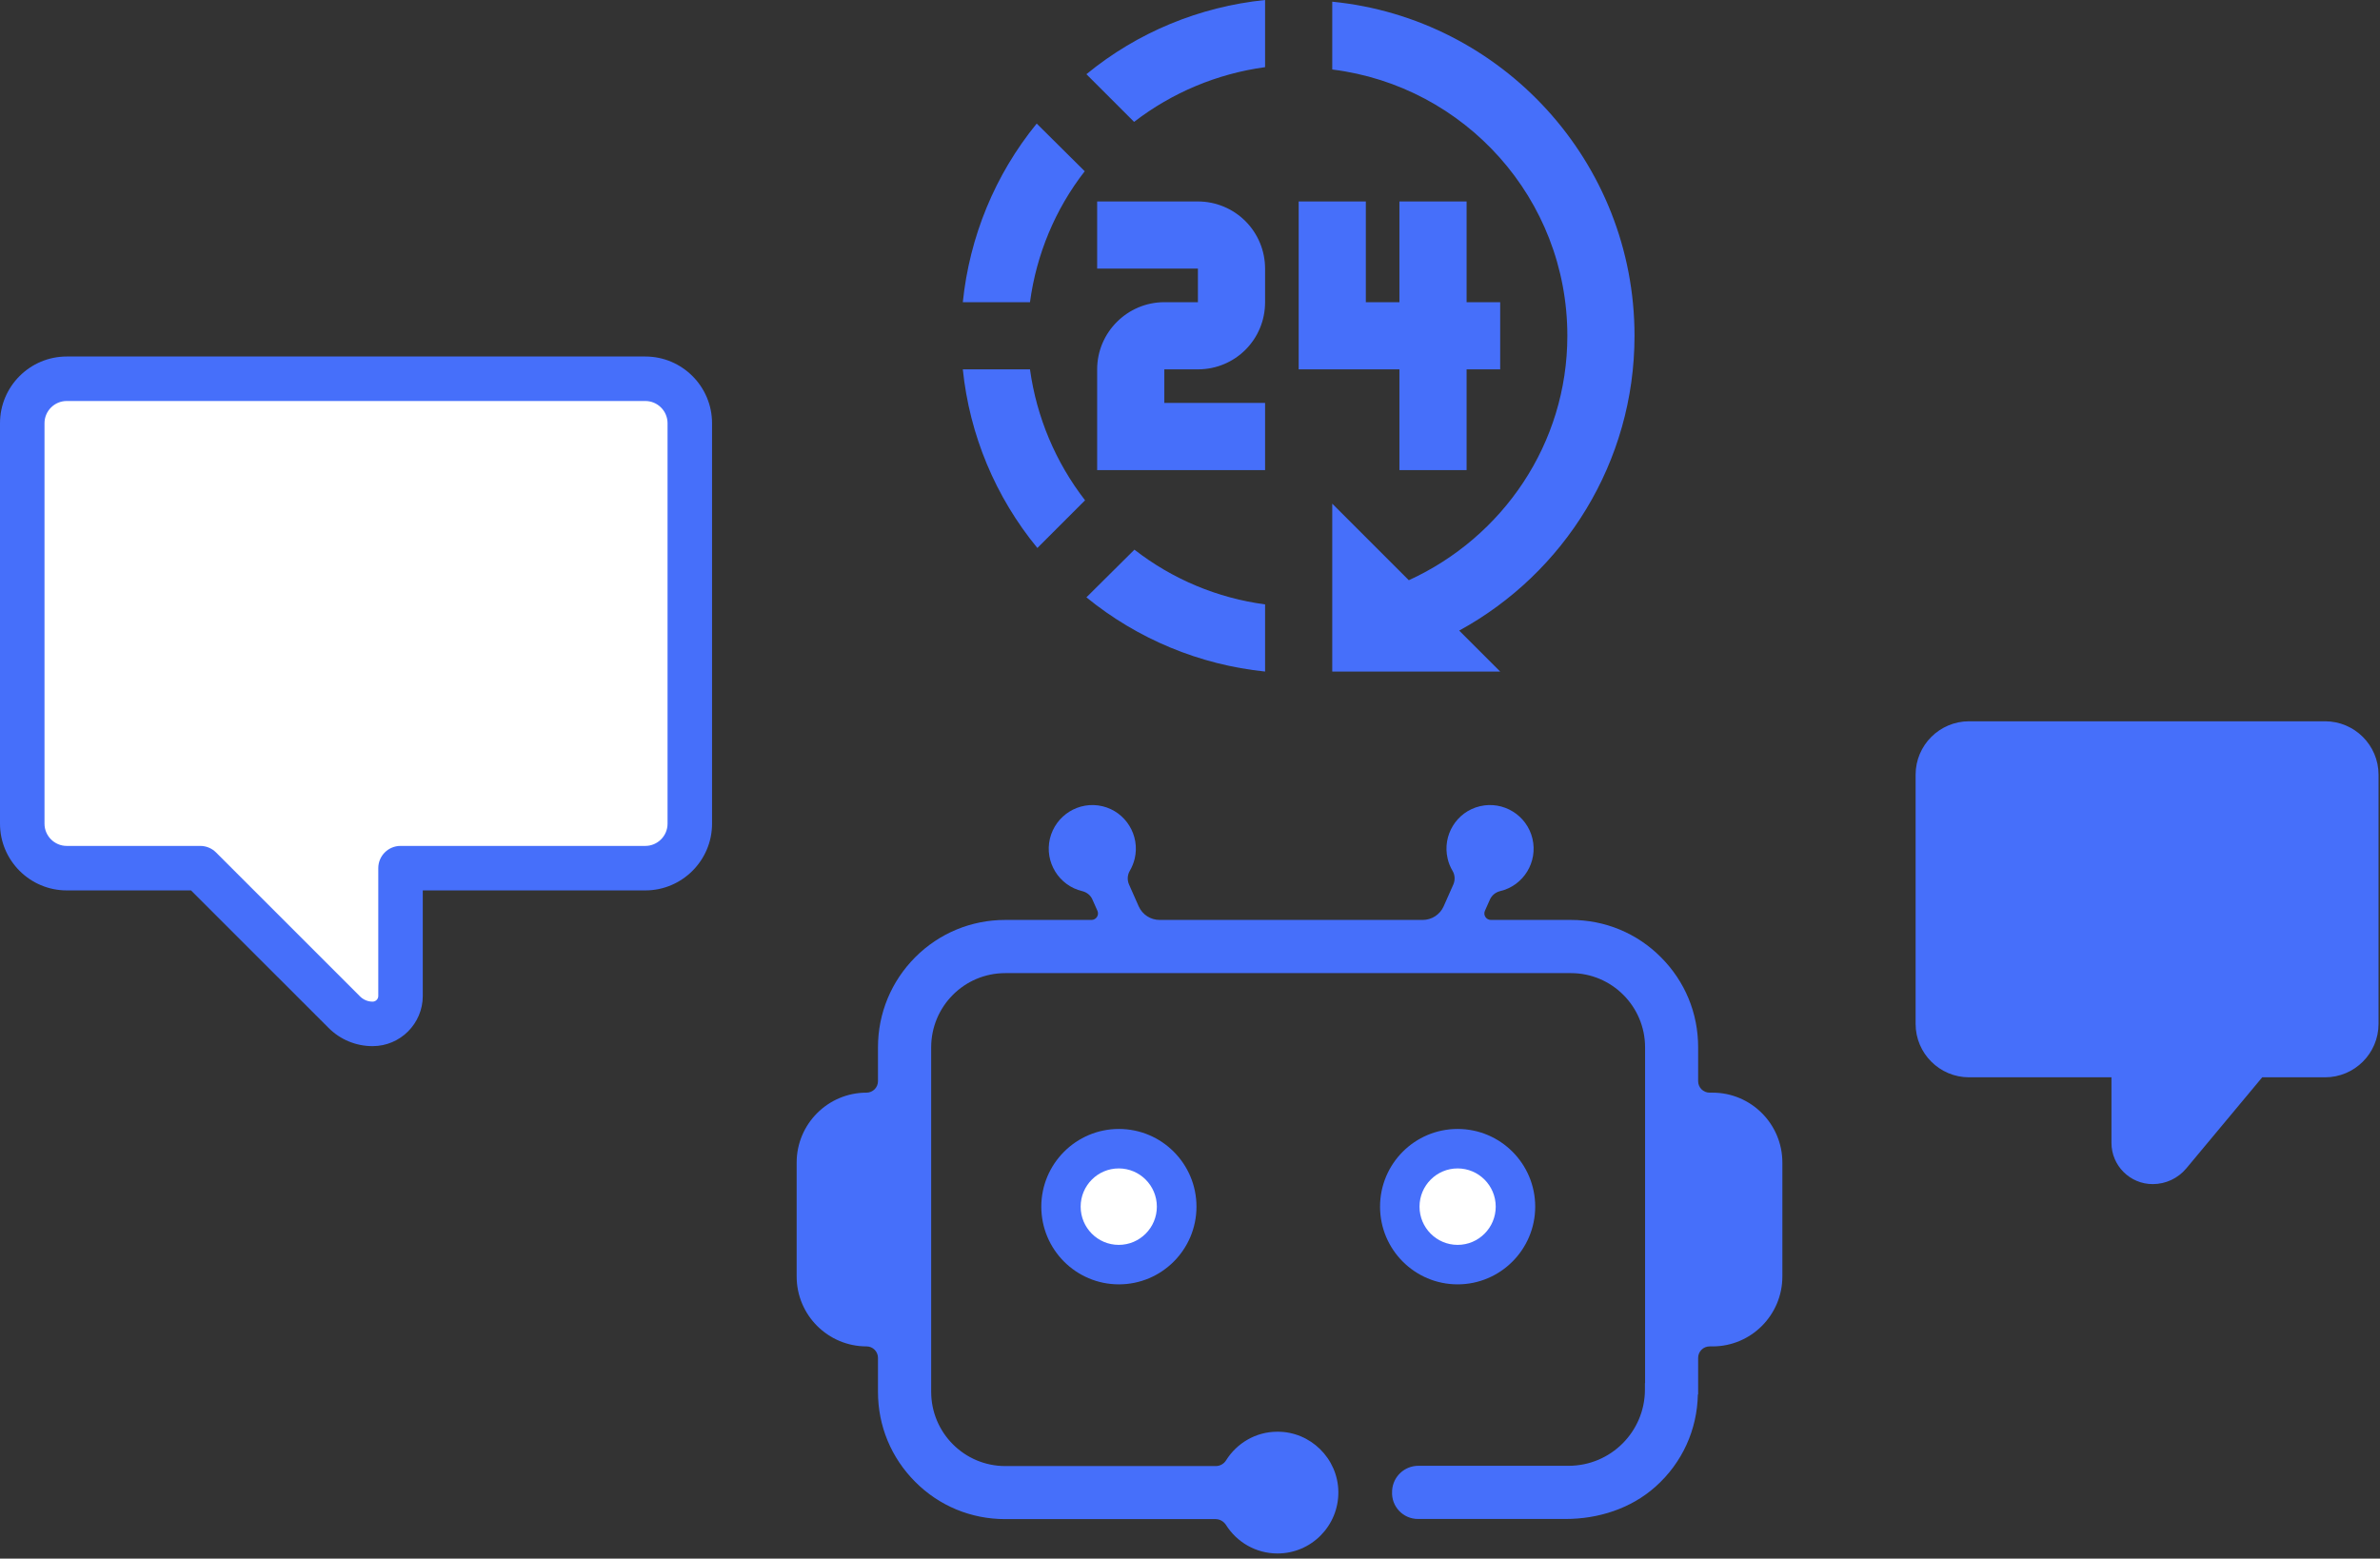
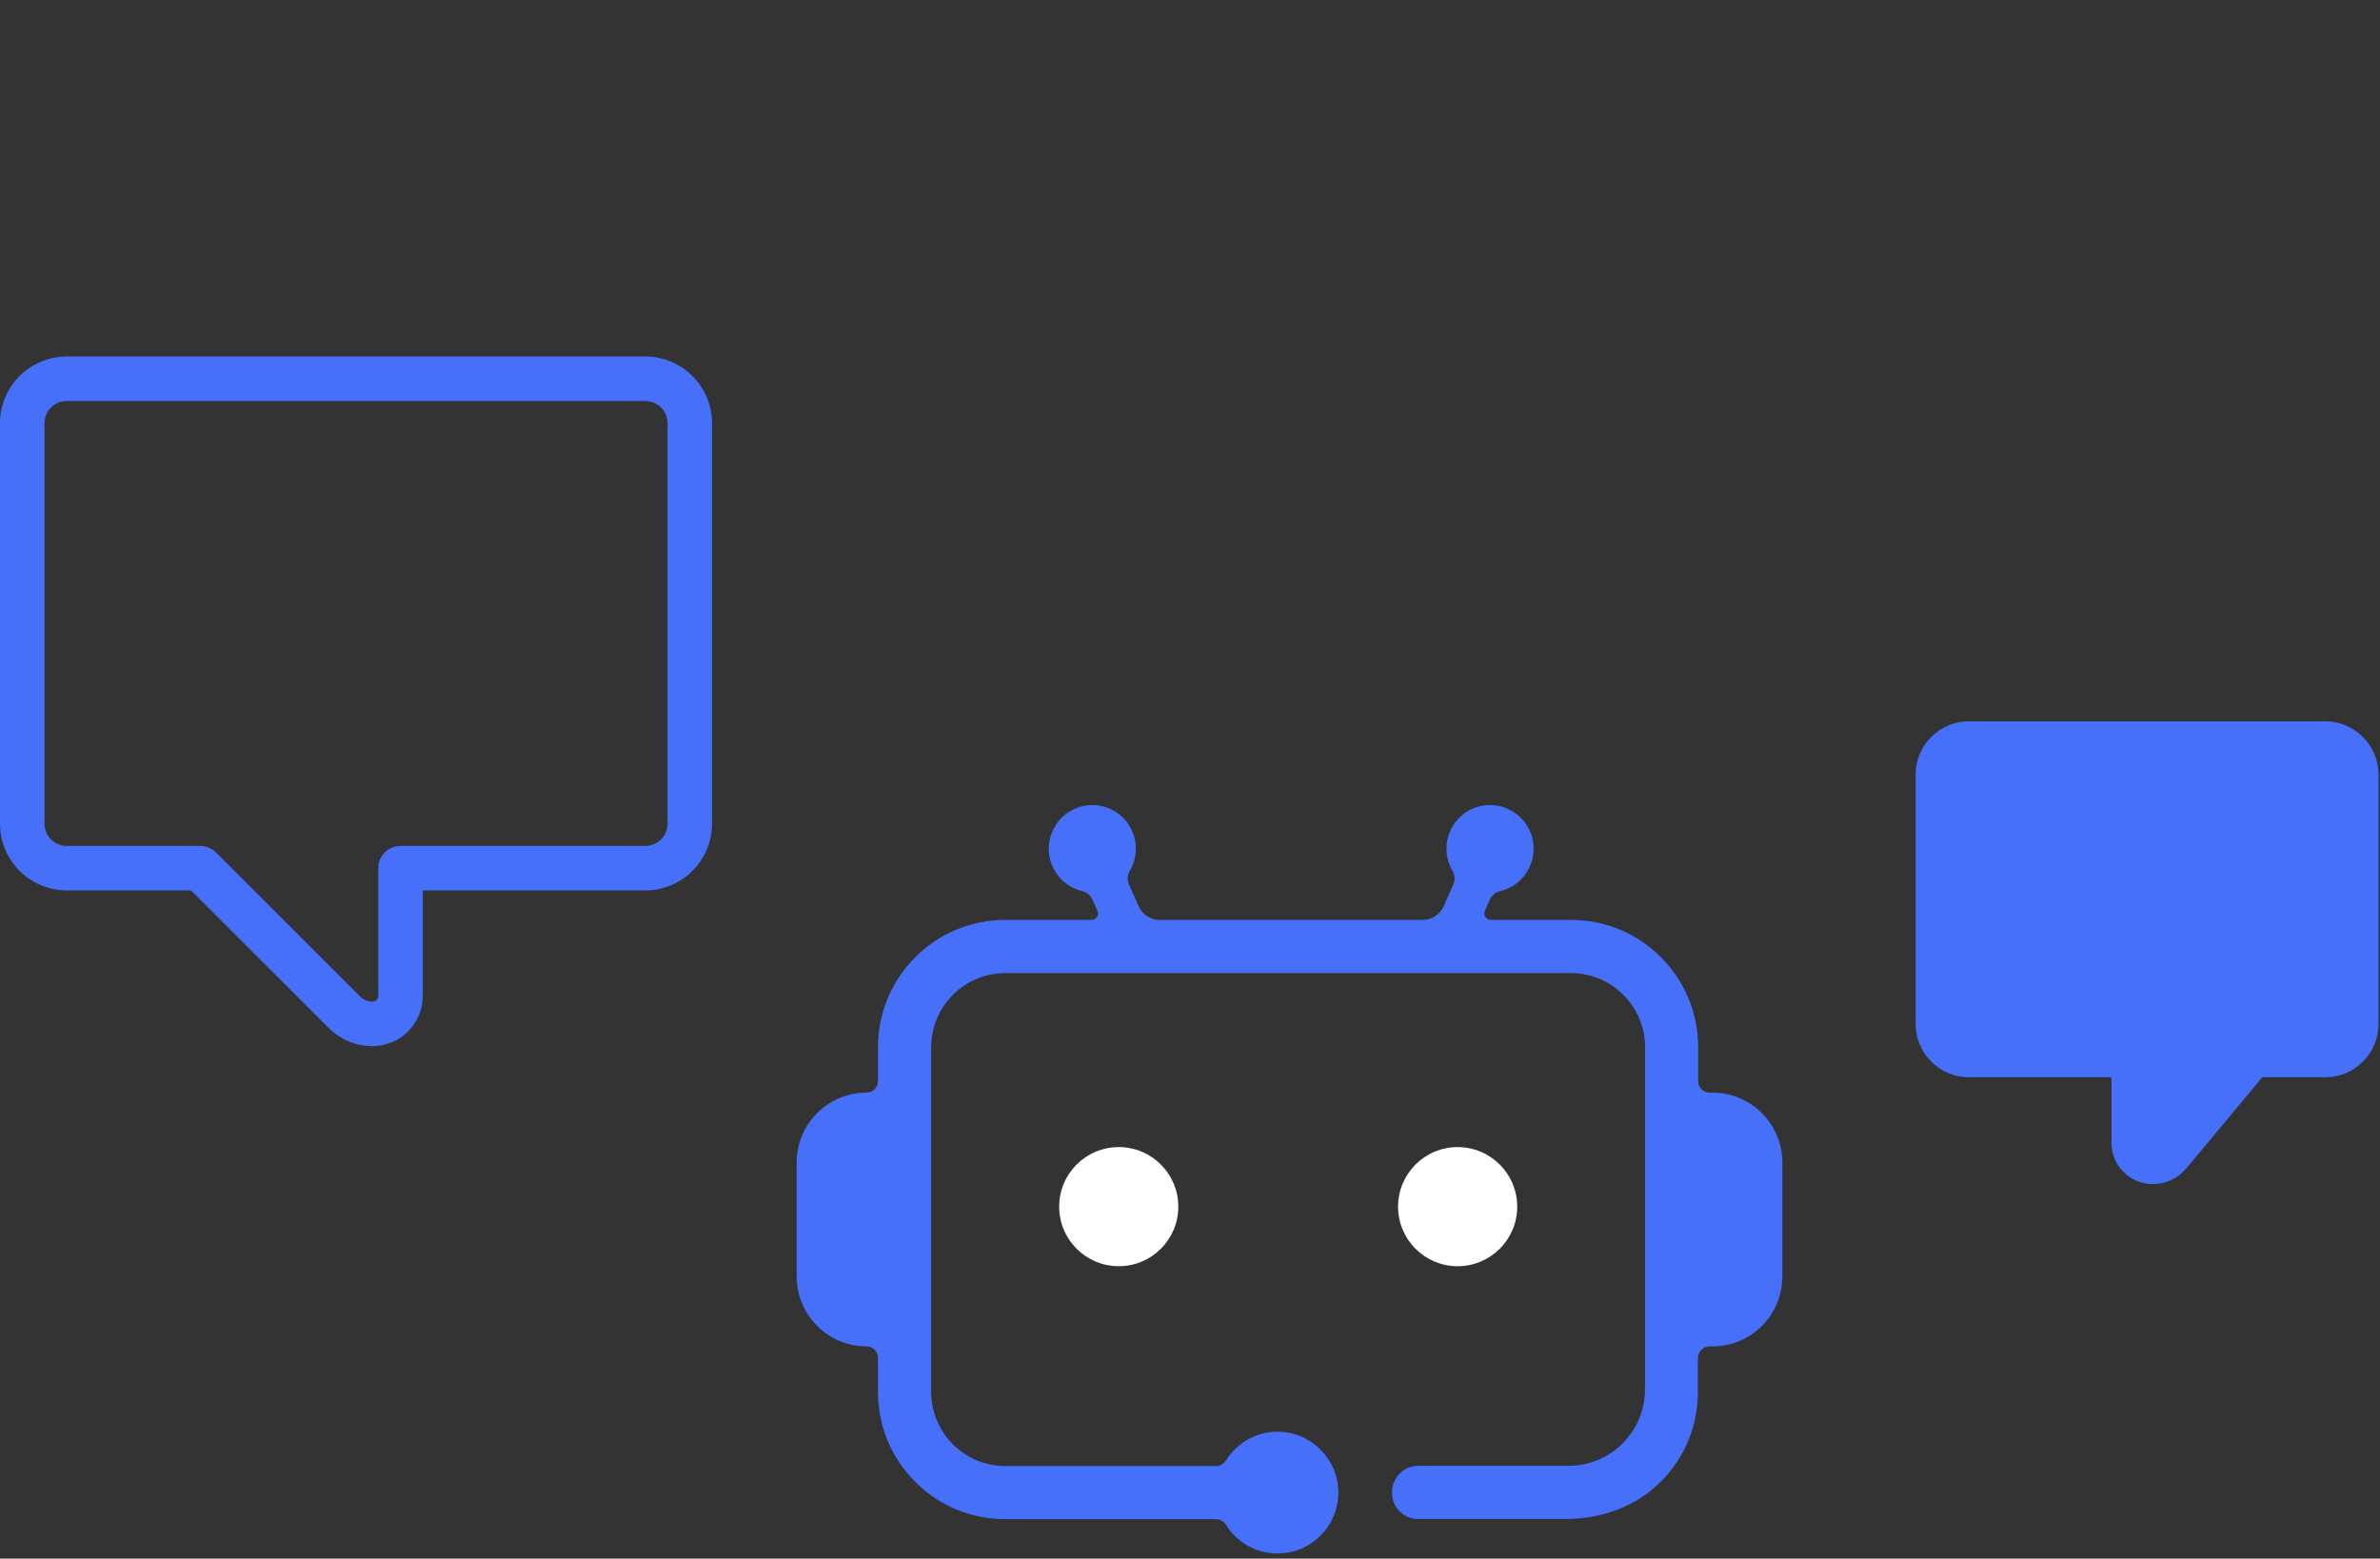
<svg xmlns="http://www.w3.org/2000/svg" width="287" height="188" viewBox="0 0 287 188" fill="none">
  <rect x="0" y="0" width="287" height="188" fill="#333333" stroke="none" />
  <path d="M134.907 152.727C138.875 152.727 142.091 149.511 142.091 145.543C142.091 141.576 138.875 138.359 134.907 138.359C130.94 138.359 127.723 141.576 127.723 145.543C127.723 149.511 130.94 152.727 134.907 152.727Z" fill="white" />
  <path d="M175.774 152.727C179.742 152.727 182.958 149.511 182.958 145.543C182.958 141.576 179.742 138.359 175.774 138.359C171.807 138.359 168.591 141.576 168.591 145.543C168.591 149.511 171.807 152.727 175.774 152.727Z" fill="white" />
-   <path d="M185.128 145.543C185.128 150.706 180.935 154.916 175.772 154.916C170.61 154.916 166.417 150.722 166.417 145.543C166.417 140.364 170.61 136.171 175.772 136.171C180.935 136.171 185.128 140.364 185.128 145.543ZM171.178 145.543C171.178 148.083 173.233 150.154 175.772 150.154C178.312 150.154 180.367 148.083 180.367 145.543C180.367 143.004 178.312 140.932 175.772 140.932C173.233 140.932 171.178 143.004 171.178 145.543Z" fill="#466FFA" />
-   <path d="M125.569 145.543C125.569 140.381 129.763 136.171 134.925 136.171C140.087 136.171 144.281 140.364 144.281 145.543C144.281 150.722 140.087 154.916 134.925 154.916C129.763 154.916 125.569 150.722 125.569 145.543ZM139.503 145.543C139.503 143.004 137.448 140.932 134.908 140.932C132.369 140.932 130.314 143.004 130.314 145.543C130.314 148.083 132.369 150.154 134.908 150.154C137.448 150.154 139.503 148.083 139.503 145.543Z" fill="#466FFA" />
-   <path d="M206.513 131.793H206.162C205.394 131.793 204.776 131.174 204.776 130.406V126.313C204.776 122.203 203.189 118.361 200.282 115.454C197.391 112.547 193.532 110.96 189.439 110.96H179.783C179.215 110.96 178.831 110.375 179.065 109.857L179.666 108.504C179.9 107.986 180.351 107.619 180.902 107.485C183.726 106.817 185.463 103.977 184.795 101.153C184.127 98.33 181.287 96.576 178.463 97.244C175.64 97.912 173.902 100.752 174.571 103.576C174.688 104.093 174.888 104.578 175.155 105.029C175.456 105.53 175.489 106.148 175.256 106.683L174.086 109.323C173.635 110.325 172.649 110.96 171.563 110.96H139.838C138.752 110.96 137.766 110.325 137.315 109.323L136.146 106.683C135.912 106.148 135.945 105.53 136.246 105.029C136.497 104.595 136.697 104.11 136.831 103.576C137.499 100.752 135.745 97.912 132.938 97.244C130.115 96.576 127.292 98.33 126.607 101.153C125.938 103.977 127.692 106.817 130.499 107.485C131.05 107.619 131.518 107.986 131.735 108.504L132.337 109.857C132.571 110.375 132.186 110.96 131.618 110.96H121.21C117.117 110.96 113.258 112.564 110.368 115.454C107.478 118.361 105.874 122.22 105.874 126.313V130.406C105.874 131.174 105.256 131.793 104.487 131.793C99.843 131.793 96.067 135.568 96.067 140.229V153.962C96.067 158.623 99.843 162.399 104.504 162.399C105.256 162.399 105.874 163.017 105.874 163.785V167.878C105.874 171.988 107.461 175.831 110.368 178.738C113.258 181.645 117.117 183.232 121.21 183.232H146.587C147.089 183.232 147.556 183.499 147.84 183.933C149.143 186.005 151.432 187.375 154.055 187.375C158.132 187.375 161.439 184.034 161.389 179.924C161.339 175.914 158.015 172.656 154.022 172.69C151.432 172.69 149.143 174.077 147.857 176.131C147.59 176.566 147.122 176.833 146.604 176.833H121.227C116.299 176.833 112.289 172.824 112.289 167.878V126.33C112.289 121.385 116.282 117.375 121.227 117.375H189.439C194.368 117.375 198.377 121.385 198.377 126.33V166.826H198.36V167.594C198.36 172.69 194.234 176.8 189.155 176.8H171.046C169.358 176.8 167.972 178.103 167.871 179.79V179.89C167.754 181.695 169.191 183.215 170.995 183.215H188.788C192.747 183.215 196.673 181.962 199.63 179.322C202.855 176.449 204.659 172.456 204.742 168.196H204.776V163.785C204.776 163.017 205.394 162.399 206.162 162.399H206.513C211.158 162.399 214.933 158.623 214.933 153.962V140.229C214.933 135.568 211.158 131.793 206.513 131.793Z" fill="#466FFA" />
-   <path d="M4.5 103V47.5L76.5 45.5L83.5 49.5V94L81.5 105H49L47.5 124H44L24 106.5L4.5 103Z" fill="white" />
+   <path d="M206.513 131.793H206.162C205.394 131.793 204.776 131.174 204.776 130.406V126.313C204.776 122.203 203.189 118.361 200.282 115.454C197.391 112.547 193.532 110.96 189.439 110.96H179.783C179.215 110.96 178.831 110.375 179.065 109.857L179.666 108.504C179.9 107.986 180.351 107.619 180.902 107.485C183.726 106.817 185.463 103.977 184.795 101.153C184.127 98.33 181.287 96.576 178.463 97.244C175.64 97.912 173.902 100.752 174.571 103.576C174.688 104.093 174.888 104.578 175.155 105.029C175.456 105.53 175.489 106.148 175.256 106.683L174.086 109.323C173.635 110.325 172.649 110.96 171.563 110.96H139.838C138.752 110.96 137.766 110.325 137.315 109.323L136.146 106.683C135.912 106.148 135.945 105.53 136.246 105.029C136.497 104.595 136.697 104.11 136.831 103.576C137.499 100.752 135.745 97.912 132.938 97.244C130.115 96.576 127.292 98.33 126.607 101.153C125.938 103.977 127.692 106.817 130.499 107.485C131.05 107.619 131.518 107.986 131.735 108.504L132.337 109.857C132.571 110.375 132.186 110.96 131.618 110.96H121.21C117.117 110.96 113.258 112.564 110.368 115.454C107.478 118.361 105.874 122.22 105.874 126.313V130.406C105.874 131.174 105.256 131.793 104.487 131.793C99.843 131.793 96.067 135.568 96.067 140.229V153.962C96.067 158.623 99.843 162.399 104.504 162.399C105.256 162.399 105.874 163.017 105.874 163.785V167.878C105.874 171.988 107.461 175.831 110.368 178.738C113.258 181.645 117.117 183.232 121.21 183.232H146.587C147.089 183.232 147.556 183.499 147.84 183.933C149.143 186.005 151.432 187.375 154.055 187.375C158.132 187.375 161.439 184.034 161.389 179.924C161.339 175.914 158.015 172.656 154.022 172.69C151.432 172.69 149.143 174.077 147.857 176.131C147.59 176.566 147.122 176.833 146.604 176.833H121.227C116.299 176.833 112.289 172.824 112.289 167.878V126.33C112.289 121.385 116.282 117.375 121.227 117.375H189.439C194.368 117.375 198.377 121.385 198.377 126.33V166.826H198.36V167.594C198.36 172.69 194.234 176.8 189.155 176.8H171.046C169.358 176.8 167.972 178.103 167.871 179.79V179.89C167.754 181.695 169.191 183.215 170.995 183.215H188.788C192.747 183.215 196.673 181.962 199.63 179.322C202.855 176.449 204.659 172.456 204.742 168.196V163.785C204.776 163.017 205.394 162.399 206.162 162.399H206.513C211.158 162.399 214.933 158.623 214.933 153.962V140.229C214.933 135.568 211.158 131.793 206.513 131.793Z" fill="#466FFA" />
  <path d="M44.932 126.182C42.926 126.182 41.041 125.4 39.622 123.985L23.036 107.399H8.05C3.612 107.399 0 103.786 0 99.349V51.05C0 46.612 3.612 43 8.05 43H77.815C82.253 43 85.865 46.612 85.865 51.05V99.349C85.865 103.786 82.253 107.399 77.815 107.399H50.982V120.131C50.982 123.468 48.269 126.182 44.932 126.182ZM8.05 48.367C6.571 48.367 5.367 49.571 5.367 51.05V99.349C5.367 100.828 6.571 102.032 8.05 102.032H24.15C24.861 102.032 25.545 102.314 26.048 102.817L43.419 120.188C43.825 120.591 44.361 120.815 44.932 120.815C45.311 120.815 45.616 120.507 45.616 120.131V104.716C45.616 103.233 46.817 102.032 48.299 102.032H77.815C79.294 102.032 80.499 100.828 80.499 99.349V51.05C80.499 49.571 79.294 48.367 77.815 48.367H8.05Z" fill="#466FFA" />
  <path d="M283.464 127.331H270.624L258.28 140.764V127.331H234.776V90.394H283.464V127.331Z" fill="#466FFA" />
  <path d="M259.591 142.824C256.851 142.824 254.618 140.594 254.618 137.851V129.942H237.441C233.891 129.942 231 127.051 231 123.5V93.441C231 89.891 233.891 87 237.441 87H280.383C283.934 87 286.824 89.891 286.824 93.441V123.5C286.824 127.051 283.934 129.942 280.383 129.942H272.798L263.646 140.924C262.64 142.132 261.161 142.824 259.586 142.824H259.591ZM237.444 91.294C236.26 91.294 235.297 92.258 235.297 93.441V123.5C235.297 124.684 236.26 125.648 237.444 125.648H256.768C257.954 125.648 258.915 126.608 258.915 127.795V137.851C258.915 138.224 259.218 138.53 259.594 138.53C259.889 138.53 260.165 138.401 260.353 138.173L270.149 126.421C270.557 125.932 271.161 125.648 271.8 125.648H280.388C281.572 125.648 282.535 124.684 282.535 123.5V93.441C282.535 92.258 281.572 91.294 280.388 91.294H237.444Z" fill="#466FFA" />
-   <path d="M160.654 0.203V8.383C176.652 10.368 189.004 23.976 189.004 40.5C189.004 53.501 181.228 64.8 169.888 69.984L160.654 60.75V81H180.904L175.963 76.059C188.64 69.133 197.104 55.728 197.104 40.5C197.104 19.521 181.107 2.228 160.654 0.203ZM152.554 0C144.657 0.81 137.164 3.888 131.008 8.95L136.759 14.701C141.357 11.159 146.803 8.882 152.554 8.1V0ZM125.014 14.904C119.992 21.06 116.914 28.552 116.104 36.45H124.204C124.974 30.699 127.242 25.232 130.806 20.655L125.014 14.904ZM132.304 24.3V32.4H144.454V36.45H140.404C135.949 36.45 132.304 40.095 132.304 44.55V56.7H152.554V48.6H140.404V44.55H144.454C148.95 44.55 152.554 40.946 152.554 36.45V32.4C152.554 30.252 151.701 28.192 150.182 26.672C148.663 25.153 146.603 24.3 144.454 24.3H132.304ZM156.604 24.3V44.55H168.754V56.7H176.854V44.55H180.904V36.45H176.854V24.3H168.754V36.45H164.704V24.3H156.604ZM116.104 44.55C116.914 52.447 120.033 59.94 125.095 66.096L130.846 60.345C127.289 55.752 124.999 50.305 124.204 44.55H116.104ZM136.8 66.299L131.008 72.049C137.162 77.074 144.652 80.185 152.554 81V72.9C146.81 72.137 141.372 69.858 136.8 66.299Z" fill="#466FFA" />
</svg>